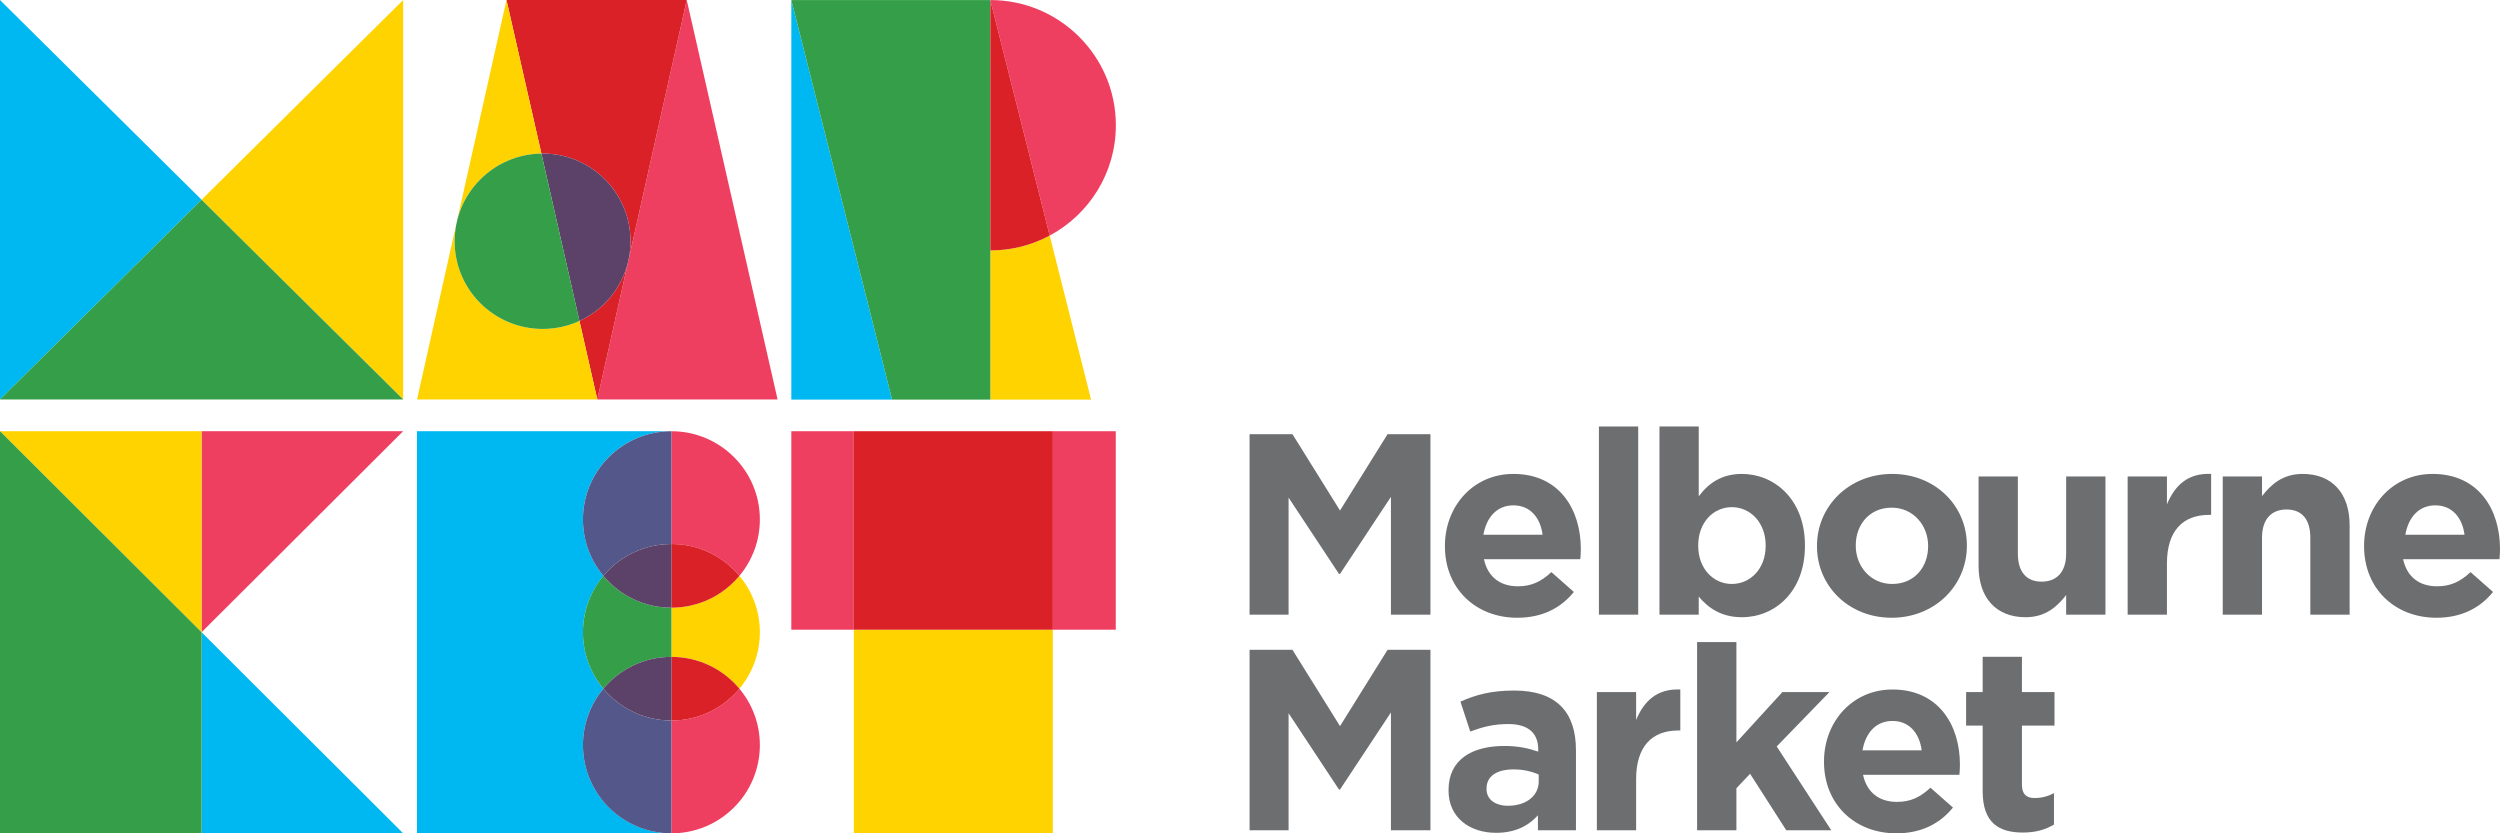
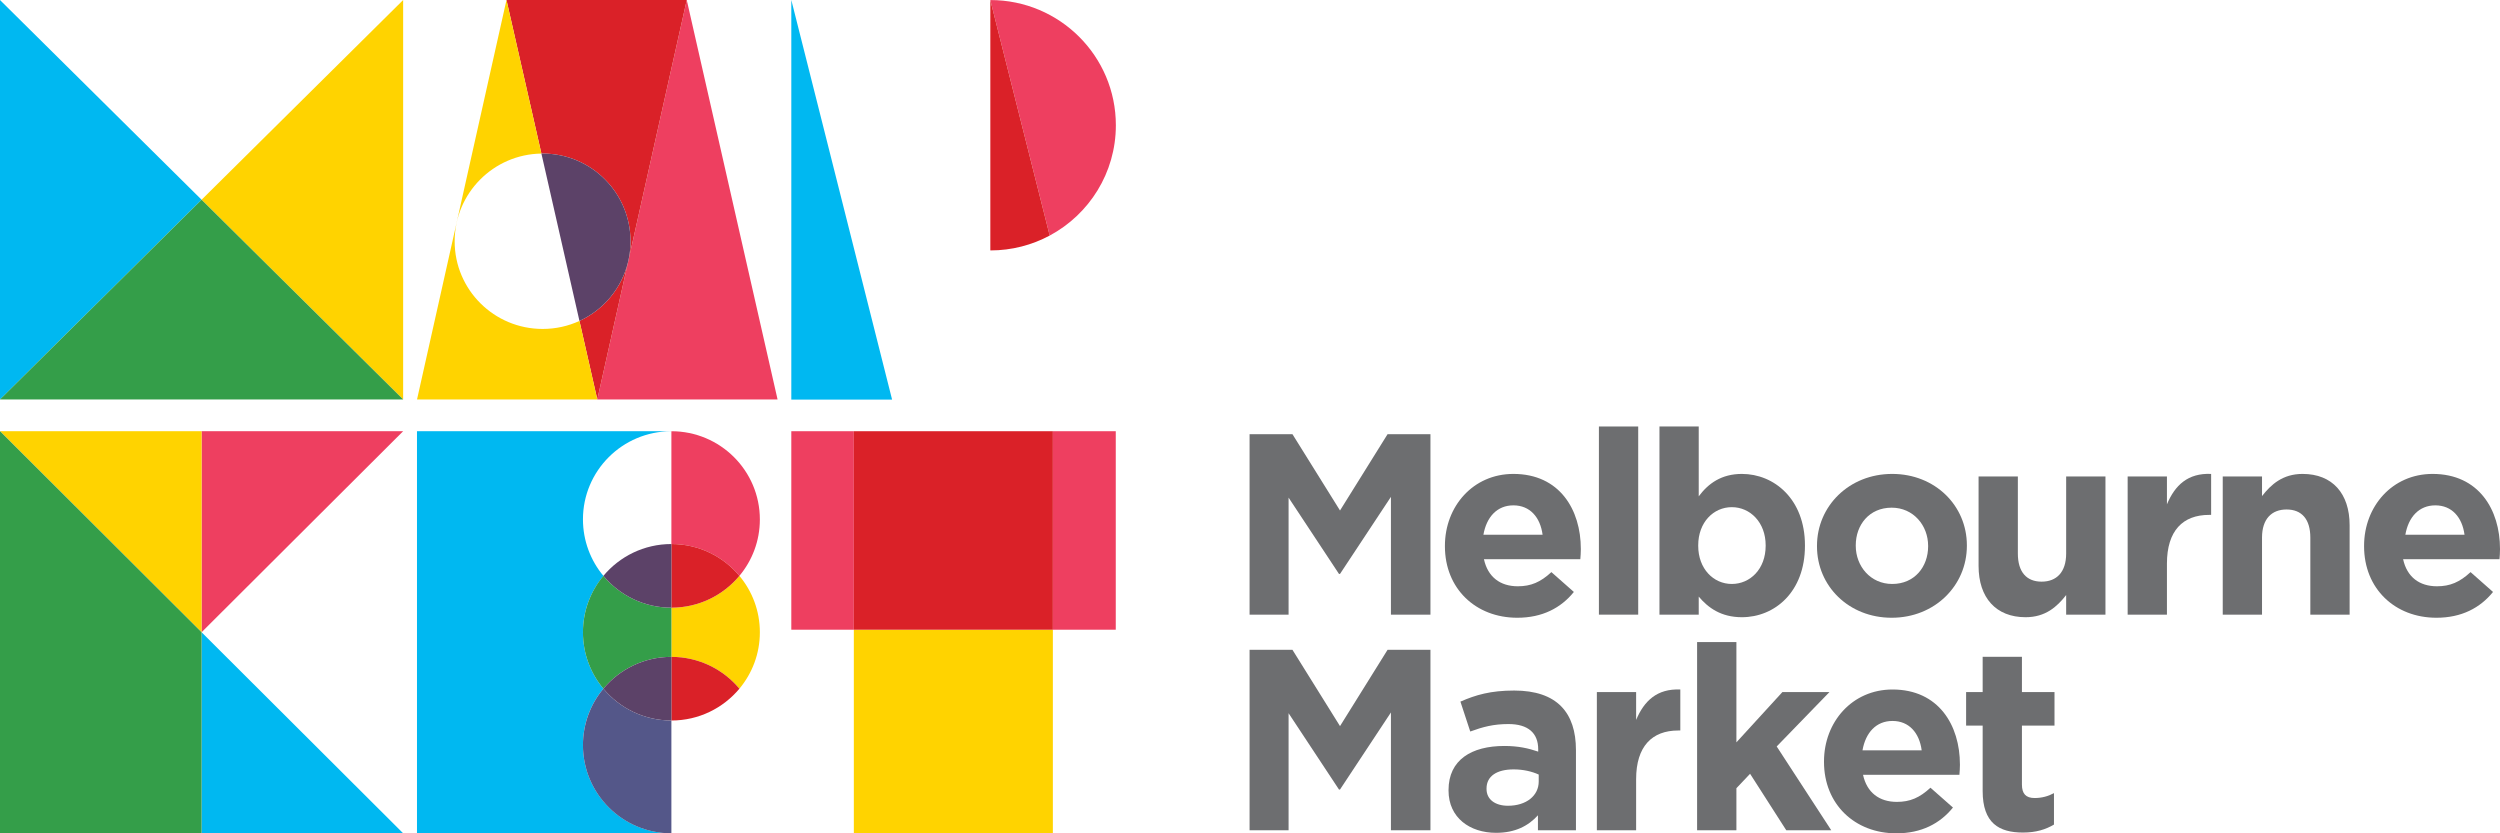
<svg xmlns="http://www.w3.org/2000/svg" width="480px" height="160px" viewBox="0 0 480 160" version="1.1">
  <title>/SVG/img_nav_bar_logo</title>
  <g id="Symbols" stroke="none" stroke-width="1" fill="none" fill-rule="evenodd">
    <g id="nav_bar/1" transform="translate(-56, -56)">
      <g id="img_nav_bar_logo" transform="translate(56, 56)">
        <polygon id="Fill-1" fill="#FFD300" points="163.936 159.992 202.149 159.992 202.149 120.903 163.936 120.903" />
        <polygon id="Fill-2" fill="#EE3F60" points="151.932 120.903 163.937 120.903 163.937 82.793 151.932 82.793" />
        <polygon id="Fill-3" fill="#EE3F60" points="202.149 120.903 214.226 120.903 214.226 82.793 202.149 82.793" />
        <polygon id="Fill-4" fill="#DA2128" points="163.936 120.903 202.149 120.903 202.149 82.793 163.936 82.793" />
        <polygon id="Fill-5" fill="#00B8F1" points="151.936 0.007 151.932 0.007 151.932 76.723 171.283 76.723" />
        <g id="Group-84">
          <path d="M201.541,45.229 C209.101,41.174 214.245,33.211 214.245,24.047 C214.245,10.774 203.455,0.009 190.144,0.009 L190.144,0.034 L201.541,45.229 Z" id="Fill-6" fill="#EE3F60" />
-           <path d="M190.144,76.724 L209.483,76.724 L201.541,45.229 C198.146,47.048 194.267,48.083 190.144,48.083 L190.144,76.724 Z" id="Fill-8" fill="#FFD300" />
-           <polygon id="Fill-10" fill="#349E49" points="190.144 76.724 190.144 48.083 190.144 0.034 190.138 0.007 151.936 0.007 171.283 76.724" />
          <path d="M190.144,48.083 C194.267,48.083 198.146,47.048 201.541,45.228 L190.144,0.034 L190.144,48.083 Z" id="Fill-12" fill="#DA2128" />
          <polygon id="Fill-14" fill="#00B8F1" points="9.06273385e-05 0.006 9.06273385e-05 76.693 38.703 38.349" />
          <polygon id="Fill-16" fill="#FFD300" points="77.404 76.693 77.404 0.006 38.704 38.349" />
          <polygon id="Fill-18" fill="#349E49" points="9.06273385e-05 76.693 77.404 76.693 38.703 38.349" />
          <path d="M111.927,143.043 C111.927,138.923 113.405,135.161 115.854,132.226 C113.405,129.289 111.927,125.499 111.927,121.379 C111.927,117.258 113.411,113.515 115.86,110.578 C113.411,107.645 111.927,103.836 111.927,99.718 C111.927,90.382 119.501,82.824 128.862,82.796 L80.06,82.796 L80.06,159.982 L128.89,159.982 C119.519,159.969 111.927,152.389 111.927,143.043" id="Fill-20" fill="#00B8F1" />
          <path d="M128.913,82.796 L128.862,82.796 L128.907,82.796 L128.907,104.455 L128.913,104.455 C134.158,104.455 138.852,106.832 141.965,110.564 C144.417,107.63 145.893,103.855 145.893,99.736 C145.893,90.383 138.291,82.796 128.913,82.796" id="Fill-22" fill="#EE3F60" />
-           <path d="M111.927,99.736 C111.927,103.855 113.404,107.63 115.851,110.564 C118.966,106.834 123.659,104.455 128.907,104.455 L128.907,82.796 L128.862,82.796 C119.501,82.825 111.927,90.399 111.927,99.736" id="Fill-24" fill="#545789" />
-           <path d="M128.913,138.338 L128.907,138.338 L128.907,160 L128.89,160 L128.913,160 C138.291,160 145.893,152.415 145.893,143.061 C145.893,138.941 144.417,135.163 141.965,132.229 C138.852,135.959 134.158,138.338 128.913,138.338" id="Fill-26" fill="#EE3F60" />
          <path d="M128.907,138.338 C123.659,138.334 118.966,135.959 115.851,132.229 C113.404,135.163 111.927,138.941 111.927,143.061 C111.927,152.406 119.519,159.987 128.89,160 L128.907,160 L128.907,138.338 Z" id="Fill-28" fill="#545789" />
          <path d="M128.913,116.675 L128.907,116.675 L128.907,126.12 L128.913,126.12 C134.158,126.12 138.852,128.495 141.965,132.229 C144.417,129.291 145.893,125.517 145.893,121.396 C145.893,117.275 144.417,113.501 141.965,110.564 C138.852,114.298 134.158,116.675 128.913,116.675" id="Fill-30" fill="#FFD300" />
          <path d="M115.852,110.564 C113.404,113.501 111.928,117.276 111.928,121.397 C111.928,125.518 113.404,129.291 115.852,132.229 C118.967,128.495 123.659,126.12 128.908,126.12 L128.908,116.676 C123.659,116.676 118.967,114.296 115.852,110.564" id="Fill-32" fill="#349E49" />
          <path d="M128.913,104.455 L128.907,104.455 L128.907,116.676 L128.913,116.676 C134.158,116.676 138.852,114.298 141.965,110.564 C138.852,106.832 134.158,104.455 128.913,104.455" id="Fill-34" fill="#DA2128" />
          <path d="M115.852,110.564 C118.967,114.296 123.659,116.676 128.908,116.676 L128.908,104.455 C123.659,104.455 118.967,106.834 115.852,110.564" id="Fill-36" fill="#5C4268" />
          <path d="M128.913,126.12 L128.907,126.12 L128.907,138.338 L128.913,138.338 C134.158,138.338 138.852,135.959 141.965,132.228 C138.852,128.495 134.158,126.12 128.913,126.12" id="Fill-38" fill="#DA2128" />
          <path d="M115.852,132.229 C118.967,135.958 123.659,138.335 128.908,138.337 L128.908,126.12 C123.659,126.12 118.967,128.495 115.852,132.229" id="Fill-40" fill="#5C4268" />
          <polygon id="Fill-42" fill="#EE3F60" points="131.856 0 131.856 0.006 114.681 76.693 149.292 76.693" />
          <path d="M104.193,29.481 C113.523,29.481 121.058,37.03 121.058,46.335 C121.058,47.626 120.913,48.882 120.638,50.09 L131.856,0.001 L97.245,0.001 L103.949,29.484 C104.03,29.483 104.112,29.481 104.193,29.481" id="Fill-44" fill="#DA2128" />
          <path d="M120.624,50.153 C119.439,55.263 115.925,59.474 111.254,61.62 L114.681,76.693 L114.681,76.688 L120.624,50.153 Z" id="Fill-46" fill="#DA2128" />
          <path d="M131.856,0 L120.638,50.09 C120.634,50.11 120.629,50.132 120.624,50.154 L114.681,76.687 L114.681,76.693 L131.856,0.006 L131.856,0 Z" id="Fill-48" fill="#EE3F60" />
          <path d="M104.193,63.156 C94.864,63.156 87.295,55.639 87.295,46.334 C87.295,37.112 94.732,29.616 103.949,29.485 L97.245,0 L80.07,76.688 L80.07,76.693 L114.682,76.693 L111.254,61.62 C109.107,62.606 106.716,63.156 104.193,63.156" id="Fill-50" fill="#FFD300" />
          <path d="M104.193,29.481 C104.112,29.481 104.03,29.483 103.949,29.484 L111.254,61.619 C115.926,59.474 119.439,55.264 120.623,50.153 L120.638,50.09 C120.913,48.882 121.058,47.626 121.058,46.335 C121.058,37.03 113.523,29.481 104.193,29.481" id="Fill-52" fill="#5C4268" />
          <path d="M120.638,50.09 L120.624,50.154 C120.629,50.132 120.634,50.11 120.638,50.09" id="Fill-54" fill="#349E49" />
-           <path d="M87.295,46.335 C87.295,55.64 94.865,63.157 104.194,63.157 C106.716,63.157 109.108,62.605 111.255,61.619 L103.948,29.484 C94.732,29.615 87.295,37.112 87.295,46.335" id="Fill-56" fill="#349E49" />
          <polygon id="Fill-58" fill="#EE3F60" points="38.702 82.79 38.702 121.39 77.405 82.79" />
          <polygon id="Fill-60" fill="#FFD300" points="38.702 82.79 38.702 121.39 0 82.79" />
          <polygon id="Fill-62" fill="#00B8F1" points="38.702 159.992 38.702 121.391 77.405 159.992" />
          <polygon id="Fill-64" fill="#349E49" points="38.702 159.992 38.702 121.391 0 82.79 0 159.992" />
          <polygon id="Fill-66" fill="#6D6E70" points="267.059 118.012 267.059 95.396 257.282 110.191 257.083 110.191 247.408 95.545 247.408 118.012 239.918 118.012 239.918 83.368 248.153 83.368 257.282 98.017 266.411 83.368 274.646 83.368 274.646 118.012" />
          <path d="M290.57,97.028 C287.446,97.028 285.415,99.255 284.815,102.669 L296.178,102.669 C295.732,99.304 293.746,97.028 290.57,97.028 M303.422,107.37 L284.917,107.37 C285.662,110.785 288.042,112.566 291.414,112.566 C293.945,112.566 295.783,111.774 297.866,109.845 L302.182,113.655 C299.702,116.724 296.129,118.608 291.316,118.608 C283.326,118.608 277.424,113.01 277.424,104.899 L277.424,104.799 C277.424,97.228 282.831,90.992 290.57,90.992 C299.45,90.992 303.52,97.867 303.52,105.39 L303.52,105.492 C303.52,106.233 303.472,106.677 303.422,107.37" id="Fill-68" fill="#6D6E70" />
          <polygon id="Fill-70" fill="#6D6E70" points="306.991 118.012 314.536 118.012 314.536 81.886 306.991 81.886" />
          <path d="M339.007,104.699 C339.007,100.293 336.028,97.375 332.508,97.375 C328.985,97.375 326.058,100.293 326.058,104.699 L326.058,104.799 C326.058,109.202 328.985,112.121 332.508,112.121 C336.028,112.121 339.007,109.253 339.007,104.799 L339.007,104.699 Z M334.444,118.505 C330.424,118.505 327.942,116.673 326.156,114.547 L326.156,118.012 L318.616,118.012 L318.616,81.886 L326.156,81.886 L326.156,95.297 C327.995,92.822 330.521,90.992 334.444,90.992 C340.643,90.992 346.551,95.841 346.551,104.699 L346.551,104.799 C346.551,113.655 340.744,118.505 334.444,118.505 L334.444,118.505 Z" id="Fill-72" fill="#6D6E70" />
          <path d="M370.2,104.799 C370.2,100.89 367.371,97.473 363.201,97.473 C358.886,97.473 356.306,100.788 356.306,104.699 L356.306,104.799 C356.306,108.708 359.133,112.121 363.301,112.121 C367.616,112.121 370.2,108.806 370.2,104.899 L370.2,104.799 Z M363.201,118.608 C354.964,118.608 348.862,112.52 348.862,104.899 L348.862,104.799 C348.862,97.177 355.016,90.992 363.301,90.992 C371.538,90.992 377.64,97.078 377.64,104.699 L377.64,104.799 C377.64,112.417 371.488,118.608 363.201,118.608 L363.201,118.608 Z" id="Fill-73" fill="#6D6E70" />
          <path d="M396.703,118.012 L396.703,114.249 C394.968,116.479 392.736,118.505 388.916,118.505 C383.209,118.505 379.886,114.743 379.886,108.658 L379.886,91.487 L387.428,91.487 L387.428,106.282 C387.428,109.846 389.115,111.677 391.991,111.677 C394.869,111.677 396.703,109.846 396.703,106.282 L396.703,91.487 L404.248,91.487 L404.248,118.012 L396.703,118.012 Z" id="Fill-74" fill="#6D6E70" />
          <path d="M424.139,98.86 C419.126,98.86 416.052,101.876 416.052,108.211 L416.052,118.011 L408.509,118.011 L408.509,91.487 L416.052,91.487 L416.052,96.832 C417.59,93.168 420.069,90.794 424.537,90.992 L424.537,98.86 L424.139,98.86 Z" id="Fill-75" fill="#6D6E70" />
          <path d="M443.584,118.012 L443.584,103.214 C443.584,99.65 441.901,97.821 439.021,97.821 C436.145,97.821 434.308,99.65 434.308,103.214 L434.308,118.012 L426.766,118.012 L426.766,91.487 L434.308,91.487 L434.308,95.247 C436.046,93.02 438.279,90.992 442.097,90.992 C447.805,90.992 451.127,94.752 451.127,100.84 L451.127,118.012 L443.584,118.012 Z" id="Fill-76" fill="#6D6E70" />
          <path d="M467.582,97.028 C464.457,97.028 462.423,99.255 461.828,102.669 L473.188,102.669 C472.741,99.304 470.757,97.028 467.582,97.028 M479.903,107.37 L461.396,107.37 C462.141,110.785 464.522,112.566 467.895,112.566 C470.426,112.566 472.26,111.774 474.348,109.845 L478.661,113.655 C476.182,116.724 472.608,118.608 467.796,118.608 C459.81,118.608 453.903,113.01 453.903,104.899 L453.903,104.799 C453.903,97.228 459.312,90.992 467.055,90.992 C475.932,90.992 480,97.867 480,105.39 L480,105.492 C480,106.233 479.952,106.677 479.903,107.37" id="Fill-77" fill="#6D6E70" />
          <polygon id="Fill-78" fill="#6D6E70" points="267.059 159.405 267.059 136.79 257.282 151.586 257.083 151.586 247.408 136.936 247.408 159.405 239.918 159.405 239.918 124.766 248.153 124.766 257.282 139.416 266.411 124.766 274.646 124.766 274.646 159.405" />
          <path d="M295.434,148.715 C294.146,148.122 292.458,147.724 290.622,147.724 C287.397,147.724 285.415,149.014 285.415,151.387 L285.415,151.489 C285.415,153.516 287.099,154.705 289.53,154.705 C293.053,154.705 295.434,152.773 295.434,150.05 L295.434,148.715 Z M295.285,159.405 L295.285,156.536 C293.447,158.563 290.919,159.902 287.247,159.902 C282.239,159.902 278.119,157.029 278.119,151.785 L278.119,151.685 C278.119,145.893 282.535,143.225 288.836,143.225 C291.512,143.225 293.447,143.669 295.336,144.313 L295.336,143.864 C295.336,140.75 293.4,139.018 289.627,139.018 C286.751,139.018 284.716,139.562 282.288,140.451 L280.401,134.711 C283.326,133.426 286.204,132.584 290.721,132.584 C298.957,132.584 302.582,136.837 302.582,144.017 L302.582,159.405 L295.285,159.405 Z" id="Fill-79" fill="#6D6E70" />
          <path d="M322.222,140.255 C317.214,140.255 314.136,143.272 314.136,149.605 L314.136,159.406 L306.596,159.406 L306.596,132.882 L314.136,132.882 L314.136,138.227 C315.677,134.565 318.156,132.189 322.62,132.384 L322.62,140.255 L322.222,140.255 Z" id="Fill-80" fill="#6D6E70" />
          <polygon id="Fill-81" fill="#6D6E70" points="342.96 159.405 336.016 148.566 333.389 151.336 333.389 159.405 325.843 159.405 325.843 123.28 333.389 123.28 333.389 142.531 342.216 132.882 351.249 132.882 341.126 143.32 351.597 159.405" />
          <path d="M363.359,138.423 C360.231,138.423 358.198,140.65 357.599,144.063 L368.963,144.063 C368.516,140.699 366.531,138.423 363.359,138.423 M376.207,148.765 L357.702,148.765 C358.445,152.178 360.826,153.962 364.198,153.962 C366.729,153.962 368.564,153.168 370.649,151.241 L374.968,155.05 C372.486,158.119 368.913,160 364.101,160 C356.114,160 350.208,154.407 350.208,146.291 L350.208,146.194 C350.208,138.62 355.616,132.384 363.359,132.384 C372.236,132.384 376.306,139.263 376.306,146.788 L376.306,146.884 C376.306,147.627 376.256,148.072 376.207,148.765" id="Fill-82" fill="#6D6E70" />
          <path d="M388.409,159.85 C383.797,159.85 380.671,158.022 380.671,151.884 L380.671,139.313 L377.493,139.313 L377.493,132.881 L380.671,132.881 L380.671,126.1 L388.211,126.1 L388.211,132.881 L394.465,132.881 L394.465,139.313 L388.211,139.313 L388.211,150.644 C388.211,152.378 388.955,153.221 390.641,153.221 C392.032,153.221 393.272,152.873 394.363,152.279 L394.363,158.317 C392.776,159.253 390.939,159.85 388.409,159.85" id="Fill-83" fill="#6D6E70" />
        </g>
      </g>
    </g>
  </g>
</svg>